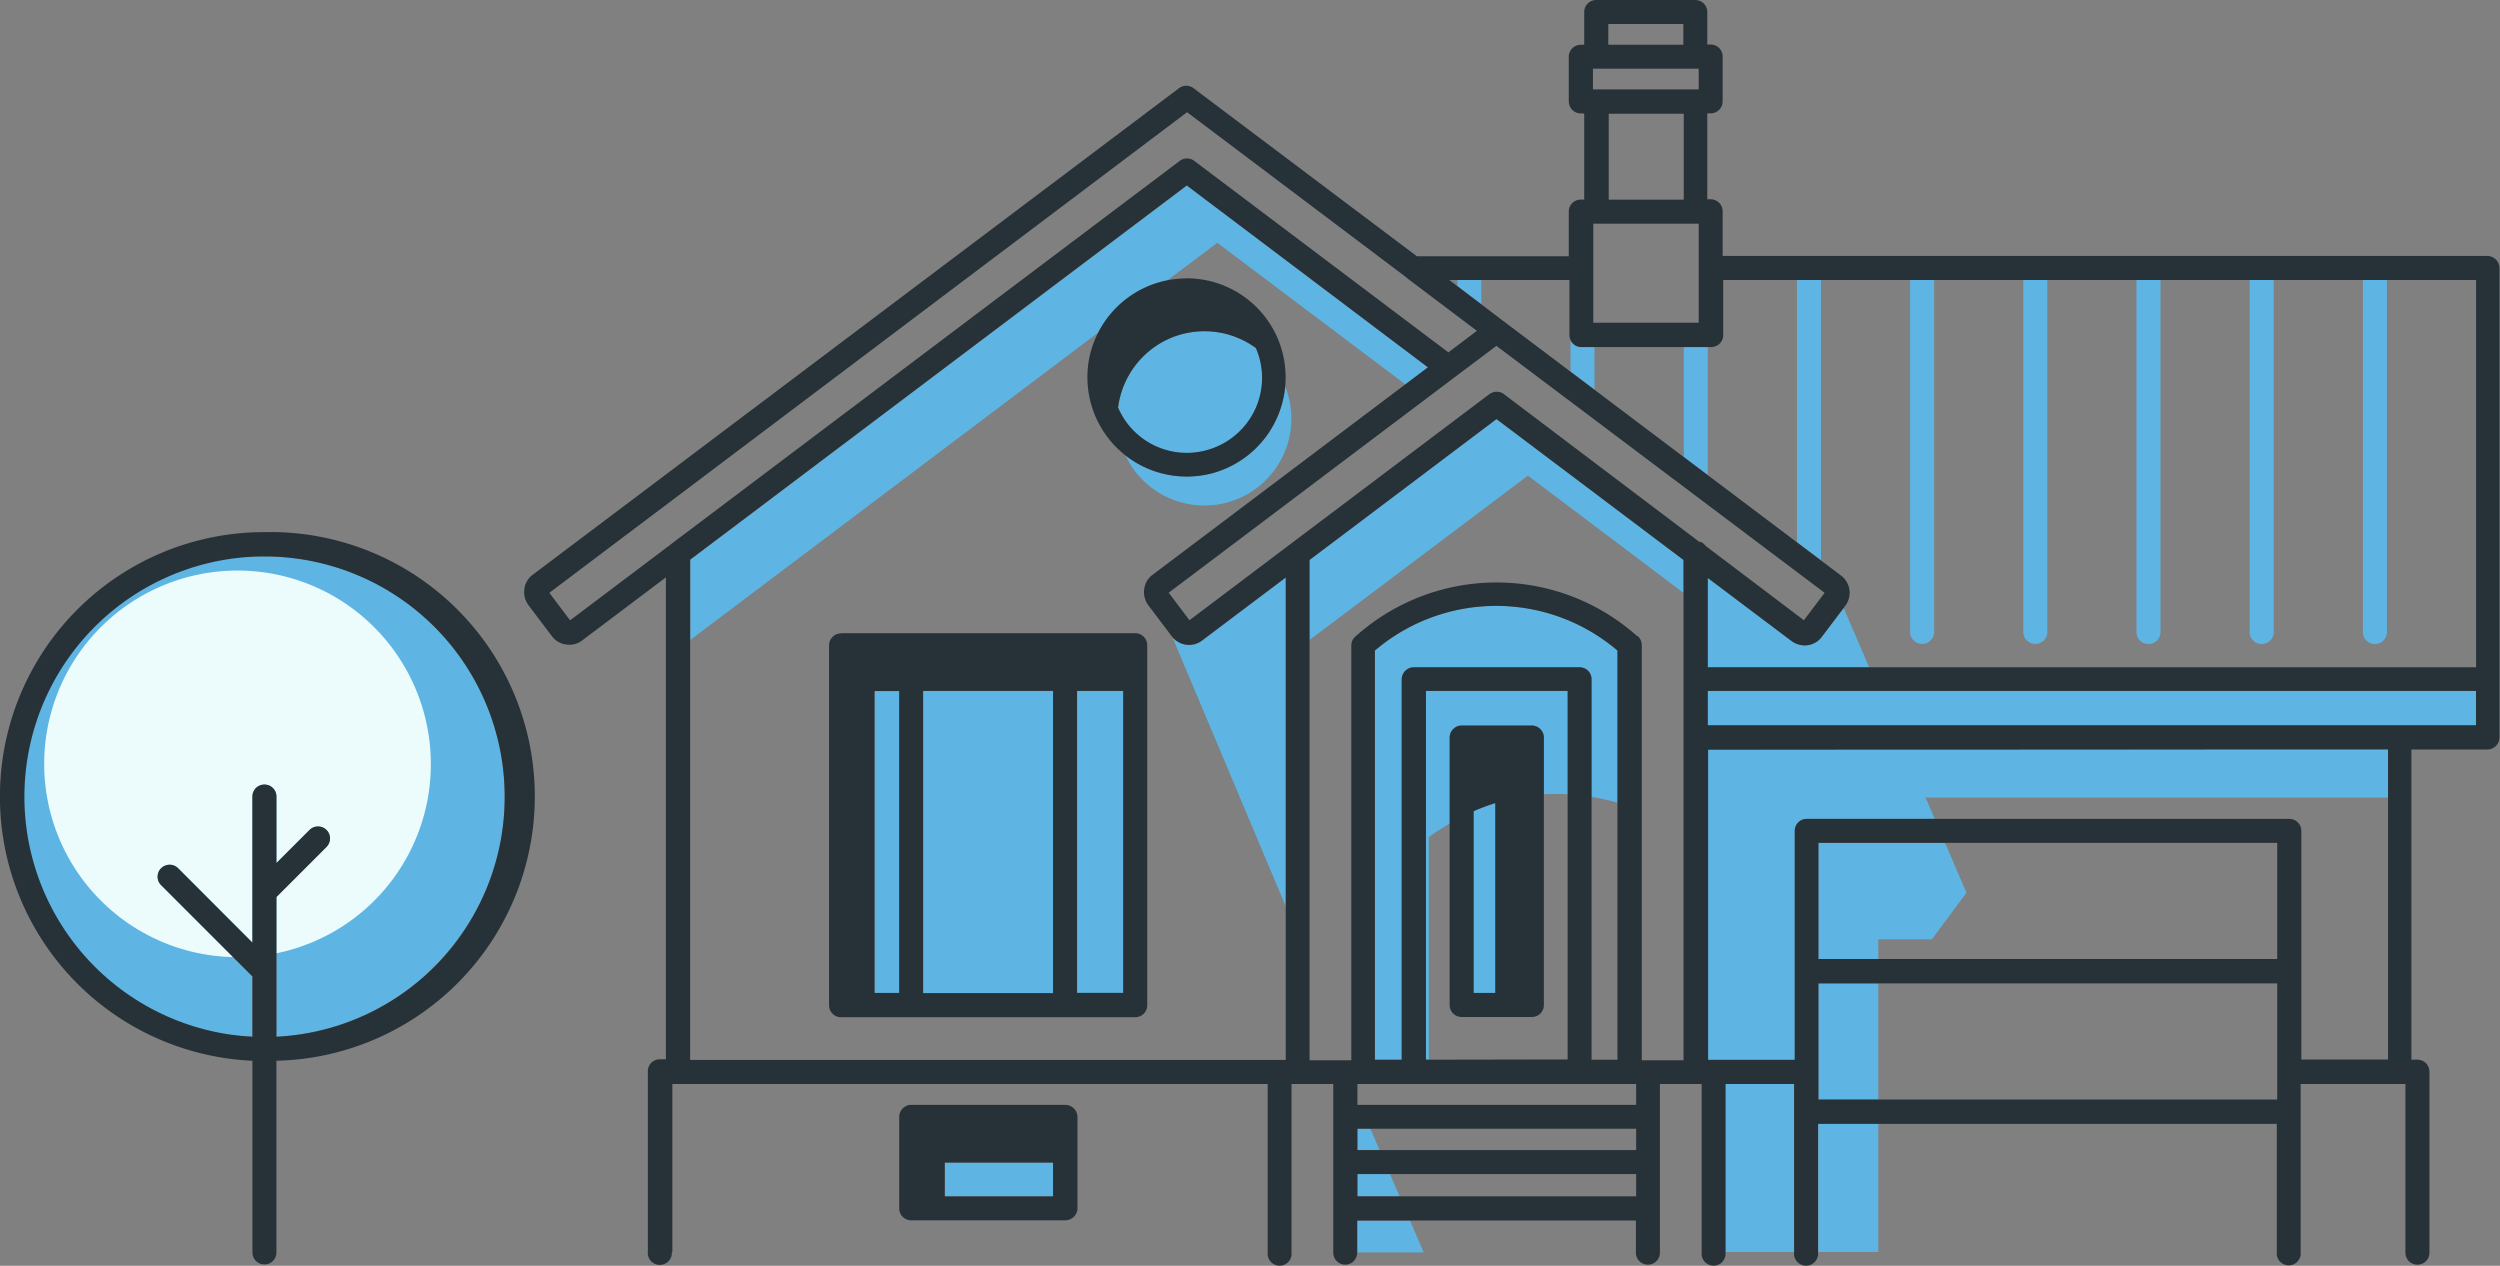
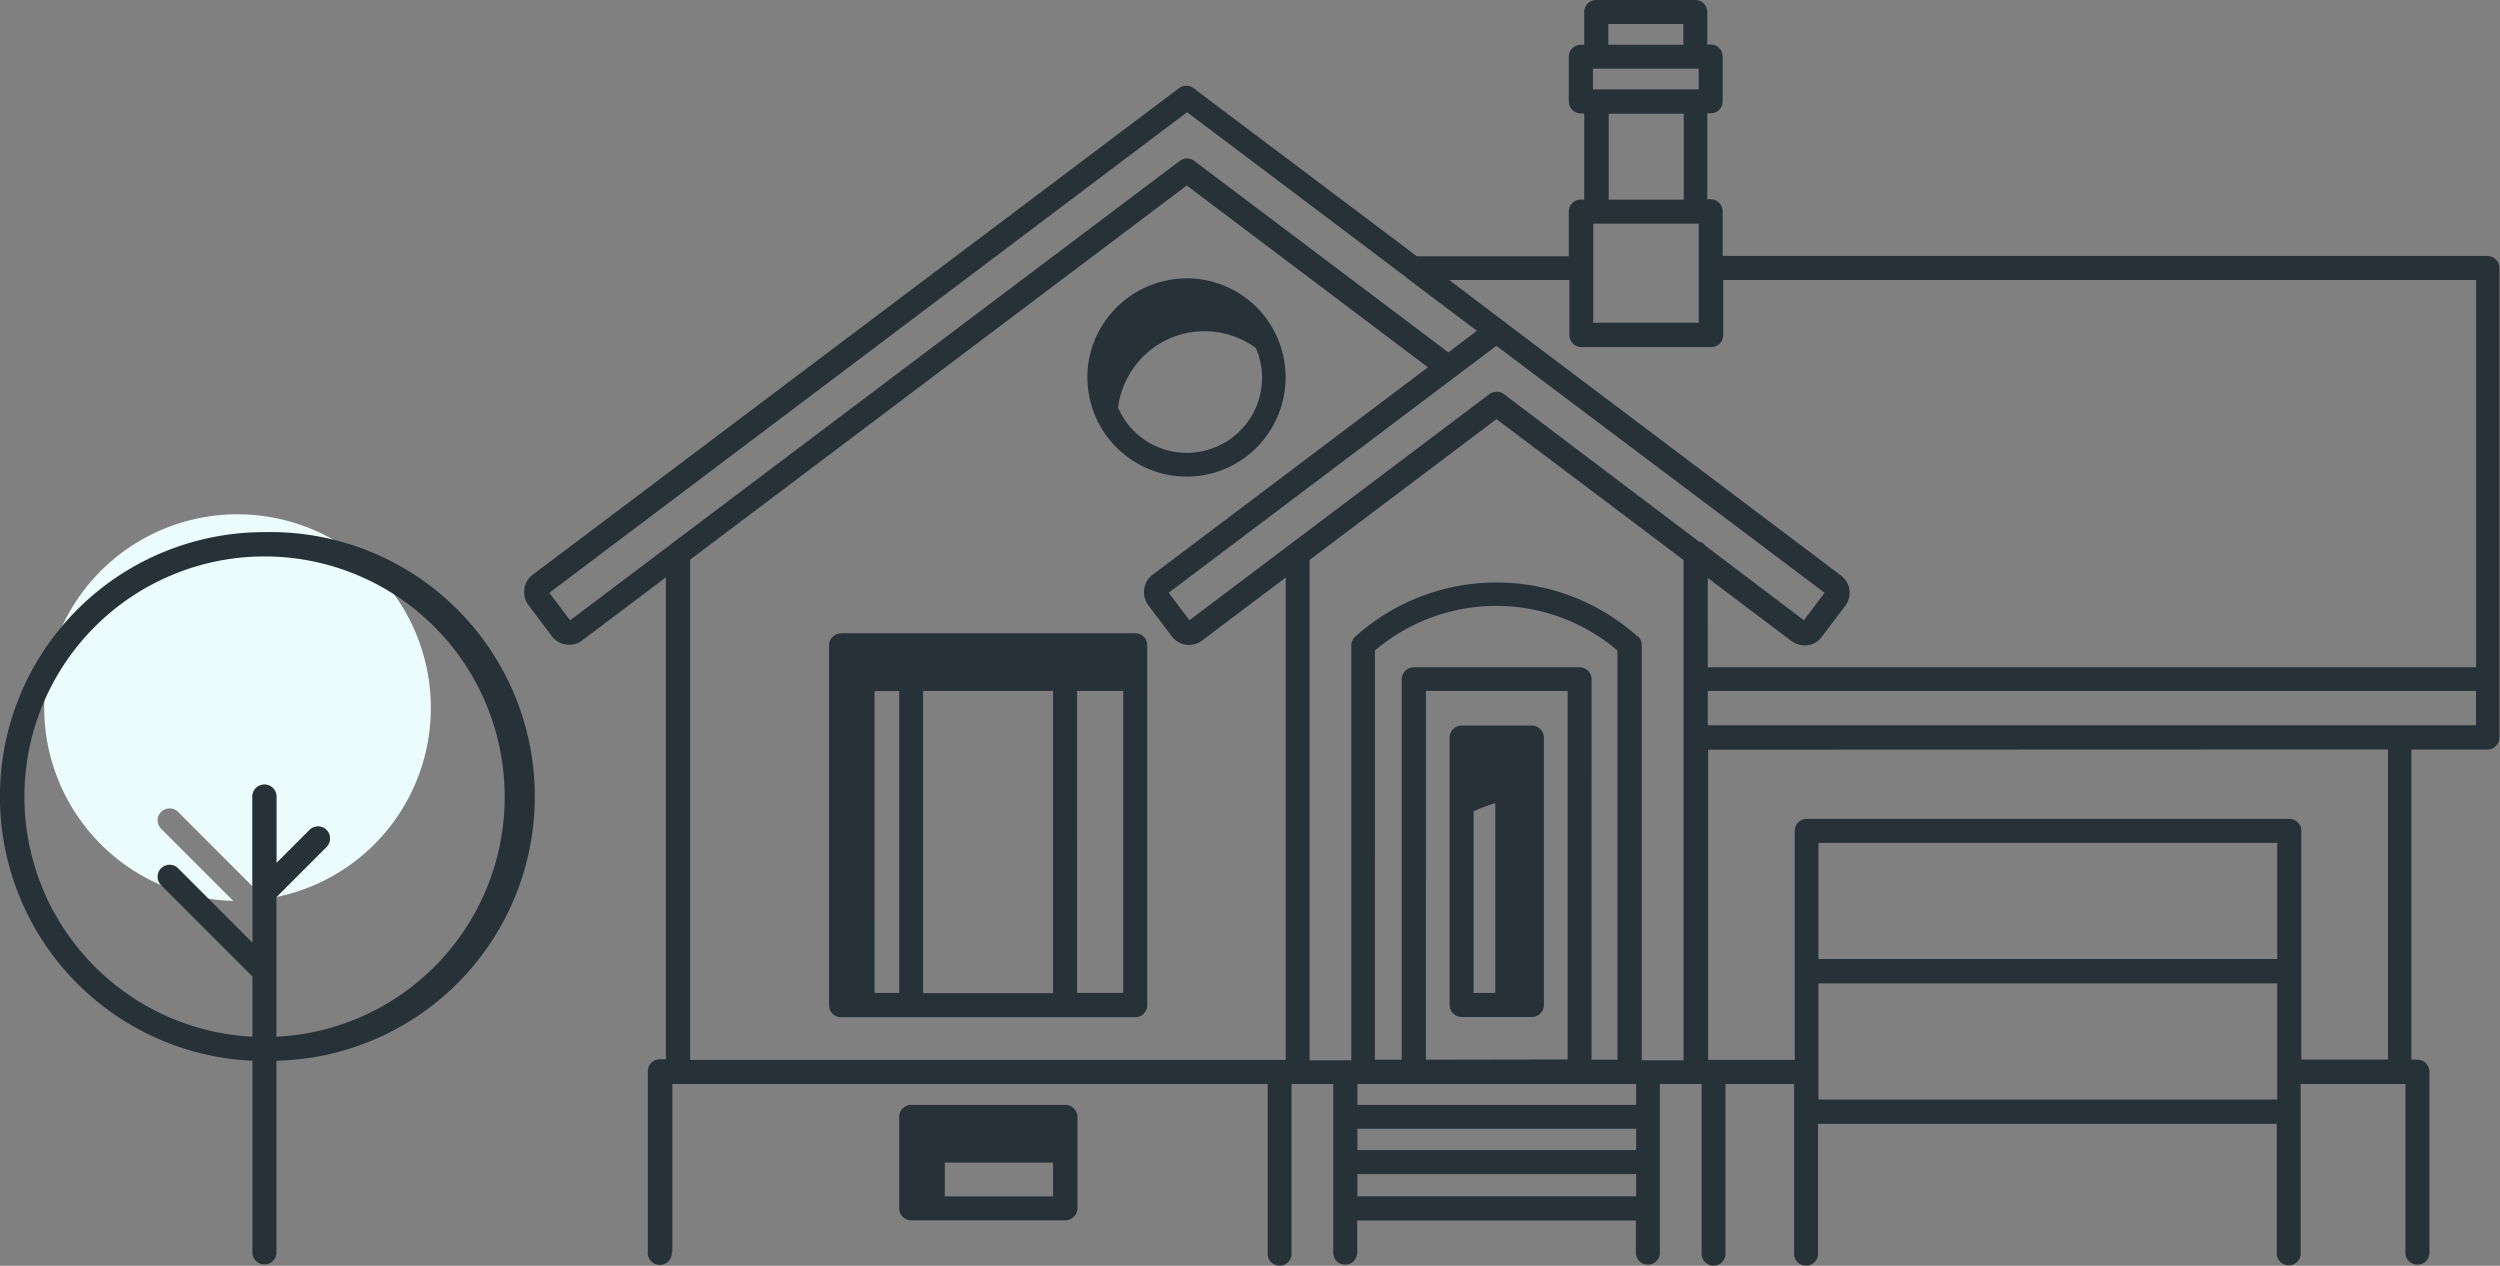
<svg xmlns="http://www.w3.org/2000/svg" data-name="Layer 1" viewBox="0 0 306.13 155">
  <rect x="0" y="0" width="306.13" height="155" fill="#808080" stroke="none" />
-   <path fill="#5eb5e4" d="M53.94 117.58a29.43 29.43 0 0 1-20.1 9.37v-17.11l6.13-6.13c.27-.27.43-.65.43-1.04s-.16-.76-.43-1.04c-.28-.28-.65-.43-1.04-.43s-.76.15-1.04.43l-4.05 4.05v-8.14a1.46 1.46 0 0 0-1.47-1.47 1.46 1.46 0 0 0-1.47 1.47v17.87l-9.1-9.11c-.28-.27-.65-.43-1.04-.43a1.46 1.46 0 0 0-1.36.9 1.51 1.51 0 0 0 0 1.12c.08.18.18.34.32.47l11.18 11.18v7.38a29.4 29.4 0 0 1 1.47-58.79 29.41 29.41 0 0 1 21.57 49.42Zm127.45-83.29h-2.93v.73l2.93 2.23v-2.96Zm-43.79 2.55a12.08 12.08 0 0 1 5.34-2.51l6.12-4.6 23.04 17.34 2.77-2.08-29.53-22.27-60.81 45.82v9.82l49.98-37.66c.76-1.47 1.8-2.79 3.1-3.85Zm42.32-5.46h-.09.18-.09Zm-64.23 115.11h13.26v-4.13h-13.26v4.13ZM195.26 42.5h-1.61a1.46 1.46 0 0 1-1.34-.87v3.87l2.94 2.22V42.5Zm-88.17 79.09h3.02V84.62h-3.02v36.97Zm46.14-79.33c-.33-.22-.68-.41-1.03-.59l-.4-.19c-.27-.12-.55-.23-.83-.33l-.6-.19-.51-.13c-.32-.07-.64-.13-.96-.17l-.43-.05c-.35-.03-.71-.05-1.06-.05l-.38.02c-.31.01-.63.04-.94.08l-.32.05a9.06 9.06 0 0 0-1.21.26 10.59 10.59 0 0 0-7.64 8.93 9.19 9.19 0 0 0 16.91-7.21c-.14-.1-.26-.22-.4-.31l-.19-.12Zm96 36.59a1.48 1.48 0 0 0 1.47-1.35V34.29h-2.94V77.5a1.47 1.47 0 0 0 1.47 1.35Zm27.72.01a1.48 1.48 0 0 0 1.47-1.35V34.29h-2.94v43.22a1.47 1.47 0 0 0 1.47 1.35Zm-51.19-4.39-2.65 3.5a2.6 2.6 0 0 1-1.75 1.03 2.68 2.68 0 0 1-1.97-.5l-10.25-7.72v10.94h19.75l-3.13-7.25Zm37.33 4.39a1.48 1.48 0 0 0 1.47-1.35V34.29h-2.94v43.22a1.47 1.47 0 0 0 1.47 1.35Zm27.72 0a1.48 1.48 0 0 0 1.47-1.35V34.29h-2.94v43.22a1.47 1.47 0 0 0 1.47 1.35Zm-177.77 42.75h15.91V84.62h-15.91v36.99Zm122.33-42.76a1.48 1.48 0 0 0 1.47-1.35V34.29h-2.94V77.5a1.47 1.47 0 0 0 1.47 1.35Zm-12.39-44.56h-2.94v32.09l2.94 2.22V34.29Zm-13.86 8.21h-2.94v13.45l2.94 2.22V42.51Zm2.2 110.8h8.4v-20.56h-8.4v20.56Zm11.34 0H230v-15.68h-7.34v15.68Zm-62.31-84.73v9.8l26.75-20.13 19.04 14.35v-4.03l-22.9-17.25-22.89 17.25Zm8.01 11.09v50.11h3.28V83.18c0-.39.16-.76.44-1.04a1.5 1.5 0 0 1 1.04-.43h20.3a1.46 1.46 0 0 1 1.47 1.47v14.4c1.07.17 2.13.41 3.17.71V79.66a22.89 22.89 0 0 0-29.7 0Zm54.31 54.98H230v-14.22h-7.33v14.22Zm-90.78-13.05h5.65V84.62h-5.65v36.97Zm77.23-36.98v4.2h94.07v-4.2h-94.07Zm.04 45.16h10.61v-28.03c0-.2.04-.39.11-.57.07-.18.18-.34.32-.48.14-.14.3-.25.48-.32s.37-.11.57-.11h15.66l-1.12-2.59h56.63v-5.92l-83.26.03v37.98Zm13.51-26.56v14.22H230v-2.41h6.56l4.24-5.71-2.63-6.1h-15.5Zm-67.28-50.24a12.2 12.2 0 0 1-17.55 2.83 10.58 10.58 0 0 0 5.54 5.28 10.65 10.65 0 0 0 13.99-13.78 12.23 12.23 0 0 1-1.99 5.67Zm10.82 96.5v3.89h8.13l-1.68-3.89h-6.45Zm-19.95-70.59c-.34.09-.69.1-1.03.05a2.5 2.5 0 0 1-1.69-.97L157.45 111V70.7l-10.25 7.72c-.28.21-.6.36-.93.45Zm28.35 50.89h.35v-27.26c.82-.6 1.68-1.15 2.56-1.66V90.32a1.5 1.5 0 0 1 1.47-1.48h8.6c.39 0 .76.16 1.04.44s.43.65.43 1.04v6.94c.97-.05 1.94-.05 2.91 0V84.61h-17.35v45.16Zm-8.39 16.72h5.16l-1.17-2.72h-3.98v2.72Zm14.23-24.9h2.65V98.33c-.9.29-1.78.62-2.65.99v22.26Zm-14.23 16.62v2.61h2.71l-1.13-2.61h-1.59Z" />
-   <path fill="#ecfcfc" fill-rule="evenodd" d="M33.85 109.84v6.89a23.64 23.64 0 0 0 18.46-18.57 23.73 23.73 0 0 0-10.07-24.3 23.67 23.67 0 1 0-13.68 43.34l-8.83-8.83a1.46 1.46 0 0 1-.32-1.59 1.5 1.5 0 0 1 1.36-.9c.39 0 .76.15 1.04.43l9.1 9.11V97.55a1.46 1.46 0 0 1 1.47-1.47 1.46 1.46 0 0 1 1.47 1.47v8.14l4.05-4.05c.28-.28.65-.43 1.04-.43a1.46 1.46 0 0 1 1.47 1.47c0 .39-.16.76-.43 1.04l-6.13 6.13Z" />
+   <path fill="#ecfcfc" fill-rule="evenodd" d="M33.85 109.84a23.64 23.64 0 0 0 18.46-18.57 23.73 23.73 0 0 0-10.07-24.3 23.67 23.67 0 1 0-13.68 43.34l-8.83-8.83a1.46 1.46 0 0 1-.32-1.59 1.5 1.5 0 0 1 1.36-.9c.39 0 .76.15 1.04.43l9.1 9.11V97.55a1.46 1.46 0 0 1 1.47-1.47 1.46 1.46 0 0 1 1.47 1.47v8.14l4.05-4.05c.28-.28.65-.43 1.04-.43a1.46 1.46 0 0 1 1.47 1.47c0 .39-.16.76-.43 1.04l-6.13 6.13Z" />
  <path fill="#263238" d="M30.91 97.54a1.46 1.46 0 0 1 1.47-1.47 1.46 1.46 0 0 1 1.47 1.47v8.14l4.05-4.05c.28-.28.65-.43 1.04-.43a1.46 1.46 0 0 1 1.47 1.47c0 .39-.16.76-.43 1.04l-6.13 6.13v17.11a29.38 29.38 0 0 0 27.94-30.11 29.4 29.4 0 0 0-49.95-20.32 29.43 29.43 0 0 0 19.07 50.43v-7.38l-11.18-11.18c-.14-.13-.25-.3-.32-.47-.08-.18-.11-.37-.11-.56s.04-.38.11-.56c.07-.18.18-.34.32-.48.28-.27.65-.43 1.04-.43s.76.15 1.04.43l9.1 9.11V97.56Zm2.94 32.35v23.47a1.46 1.46 0 0 1-1.47 1.47 1.46 1.46 0 0 1-1.47-1.47v-23.47A32.36 32.36 0 0 1 0 96.81a32.36 32.36 0 0 1 32.38-31.65 32.36 32.36 0 0 1 1.47 64.73Zm95.1 12.47v4.14h-13.26v-4.14h13.26Zm45.66-12.59V84.61h17.35v45.12l-17.35.03Zm12.97-5.24a1.46 1.46 0 0 0 1.47-1.47V90.32c0-.39-.15-.76-.43-1.04a1.51 1.51 0 0 0-1.04-.44h-8.6c-.39 0-.76.16-1.04.44s-.43.65-.43 1.04v32.74a1.46 1.46 0 0 0 1.47 1.47h8.6Zm-4.48-2.94h-2.65V99.33a24.8 24.8 0 0 1 2.65-.99v23.26Zm11.79 8.18V83.18a1.46 1.46 0 0 0-1.47-1.47h-20.3c-.39 0-.76.15-1.04.43s-.43.65-.44 1.04v46.59h-3.28V79.66a22.9 22.9 0 0 1 29.7 0v50.11h-3.17Zm-83.31 5.52c-.39 0-.76.16-1.04.44a1.5 1.5 0 0 0-.43 1.04v11.19a1.46 1.46 0 0 0 1.47 1.47h18.88a1.5 1.5 0 0 0 1.48-1.47v-11.19a1.51 1.51 0 0 0-1.48-1.48h-18.88Zm88.77 0h-34.13v-2.55h34.13v2.59-.04Zm0 5.54h-34.13v-2.61h34.13v2.61Zm0 5.66h-34.13v-2.72h34.13v2.72Zm-90.24-24.9h-3.02V84.62h3.02v36.97Zm21.78-36.98h5.65v36.97h-5.65V84.61Zm-2.94 37h-15.91v-37h15.91v37Zm-25.97-44.05c-.19 0-.38.04-.56.11a1.55 1.55 0 0 0-.79.8c-.07.18-.11.37-.11.56v44.06c0 .19.04.38.11.56.07.18.18.34.32.48s.3.24.47.32c.18.07.37.11.56.11h36.03a1.46 1.46 0 0 0 1.47-1.47V79.01a1.46 1.46 0 0 0-1.47-1.47h-36.03v.02Zm42.32-43.47a12.18 12.18 0 0 0-11.92 9.77 12.17 12.17 0 0 0 15.43 13.99 12.17 12.17 0 0 0 8.56-12.81A12.1 12.1 0 0 0 149.94 35a12.11 12.11 0 0 0-4.64-.92Zm12.14 36.69v59.01H84.51V68.53l60.81-45.82 29.53 22.27-33.72 25.41a2.54 2.54 0 0 0-1.02 1.75 2.68 2.68 0 0 0 .5 1.97l2.87 3.8a2.67 2.67 0 0 0 2.78.98c.34-.09.66-.24.93-.45l10.25-7.72v.07Zm50.71-4.38-23.98-18.13c-.26-.2-.57-.3-.9-.3s-.64.11-.9.3L158.1 66.56l-.13.1-12.32 9.29-2.54-3.37 35.1-26.45 5.03-3.78 40.19 30.24-2.54 3.36-12.03-9.1a1.52 1.52 0 0 0-.69-.53l-.03.09Zm-7.66 11.51a25.86 25.86 0 0 0-34.48 0c-.17.14-.31.31-.4.51-.1.2-.14.42-.14.64v50.77h-5.11V68.57l22.89-17.25 22.9 17.25v61.26h-5.11V79.01c0-.22-.05-.44-.14-.64-.09-.2-.23-.37-.4-.51v.05Zm78.36 39.52h-56.18v-14.22h56.18v14.22Zm0 17.21h-56.18v-14.22h56.18v14.22Zm24.34-50.03v4.2h-94.07v-4.2h94.07Zm-10.77 7.15v37.98H281.8v-27.99c0-.19-.04-.39-.11-.57s-.18-.34-.32-.48a1.4 1.4 0 0 0-.48-.32 1.55 1.55 0 0 0-.56-.11h-59.08c-.2 0-.39.04-.57.11a1.4 1.4 0 0 0-.48.32c-.14.14-.25.3-.32.48s-.11.37-.11.57v28.03h-10.61V91.8l83.26-.03Zm-97.36-80.81V8.41h12.95v2.54h-12.95Zm11.07-5.47h-9.19V2.94h9.19v2.54Zm1.88 21.88v12.16H195.1V27.39h12.95l-.04-.03Zm-1.83-2.91h-9.19V13.93h9.19v10.52Zm-33.91 9.59 8.58 6.47-3.49 2.64-31.11-23.44a1.47 1.47 0 0 0-1.8 0l-62.2 46.86-.12.1-12.32 9.29-2.54-3.37 78.09-58.85 26.79 20.18.12.09v.03Zm5.22.25h14.69v6.74c0 .39.16.76.43 1.04s.65.43 1.04.43h15.89a1.51 1.51 0 0 0 1.04-.43c.14-.14.25-.3.32-.48.08-.18.11-.37.11-.56v-6.74h92.19v47.42h-94.08V70.77l10.25 7.72c.28.21.6.36.93.45a2.6 2.6 0 0 0 2.79-.97l2.87-3.79a2.65 2.65 0 0 0-.53-3.71l-41.24-31.08-6.72-5.1ZM136.91 49.9a10.74 10.74 0 0 1 6.35-8.47 10.7 10.7 0 0 1 10.52 1.18 9.16 9.16 0 0 1-4.8 12.08 9.16 9.16 0 0 1-12.08-4.8ZM82.33 153.35v-20.61h72.9v20.65c-.02.2 0 .41.07.6s.17.37.31.52c.14.15.31.27.49.35a1.52 1.52 0 0 0 1.18 0c.19-.08.36-.2.49-.35.14-.15.24-.33.31-.52s.09-.4.07-.6v-20.65h5.11v20.65c0 .19.04.38.11.56.07.18.18.34.32.48s.3.24.47.32c.18.07.37.11.56.11s.38-.04.56-.11c.18-.07.34-.18.48-.32s.24-.3.32-.48c.07-.18.11-.37.11-.56v-3.93h34.13v3.93a1.46 1.46 0 0 0 1.47 1.47 1.46 1.46 0 0 0 1.47-1.47v-20.65h5.11v20.65c-.02.2 0 .41.07.6s.17.37.31.52c.14.15.31.27.49.35a1.52 1.52 0 0 0 1.18 0c.19-.08.36-.2.49-.35.14-.15.24-.33.31-.52s.09-.4.07-.6v-20.65h8.4v20.65c-.02.2 0 .41.07.6s.17.37.31.52c.14.15.31.27.49.35a1.53 1.53 0 0 0 1.19 0c.18-.08.36-.2.49-.35.14-.15.24-.33.31-.52s.09-.4.07-.6v-15.77h56.18v15.73c-.02.2 0 .41.07.6s.17.37.31.52c.14.15.31.27.49.35a1.52 1.52 0 0 0 1.18 0c.19-.08.35-.2.49-.35.14-.15.24-.33.31-.52s.09-.4.07-.6v-20.61h12.83v20.65a1.46 1.46 0 0 0 1.47 1.47 1.46 1.46 0 0 0 1.47-1.47v-22.16c0-.39-.16-.76-.43-1.04a1.5 1.5 0 0 0-1.04-.43h-.74V91.78h9.31a1.5 1.5 0 0 0 1.48-1.47V32.82a1.51 1.51 0 0 0-1.48-1.48h-93.65v-5.47c0-.19-.04-.38-.11-.56a1.4 1.4 0 0 0-.32-.48c-.14-.14-.3-.24-.48-.32a1.56 1.56 0 0 0-.57-.11h-.4V13.88h.4c.2 0 .39-.04.57-.11.18-.07.34-.18.48-.32.14-.14.25-.3.32-.48s.11-.37.11-.57V6.93c0-.19-.04-.39-.11-.57a1.4 1.4 0 0 0-.32-.48 1.4 1.4 0 0 0-.48-.32 1.56 1.56 0 0 0-.57-.11h-.4V1.48c0-.19-.04-.39-.11-.57a1.4 1.4 0 0 0-.32-.48 1.4 1.4 0 0 0-.48-.32 1.55 1.55 0 0 0-.56-.11h-12.12c-.19 0-.39.04-.57.11-.18.07-.34.18-.48.32s-.25.3-.32.48-.11.37-.11.57v4h-.42a1.51 1.51 0 0 0-1.04.43c-.14.14-.24.3-.32.48s-.11.37-.11.56v5.47a1.5 1.5 0 0 0 .91 1.36c.18.07.37.11.56.11h.42v10.55h-.42a1.46 1.46 0 0 0-1.47 1.47v5.47h-18.6L146.15 10.8c-.26-.2-.57-.3-.89-.3s-.64.11-.89.3L65.23 70.38a2.54 2.54 0 0 0-1.02 1.75 2.68 2.68 0 0 0 .5 1.97l2.87 3.8a2.54 2.54 0 0 0 1.75 1.02 2.51 2.51 0 0 0 1.96-.5l10.25-7.72v59.01h-.74a1.46 1.46 0 0 0-1.47 1.47v22.12c-.02.2 0 .41.07.6s.17.37.31.52c.14.15.31.27.49.35a1.52 1.52 0 0 0 1.68-.35c.14-.15.24-.33.31-.52s.09-.4.07-.6v.04ZM184.44 39.59c-.08-.1-.16-.19-.26-.26l.26.26Zm-37.92-28.57c-.08-.1-.16-.19-.26-.27l.26.27Z" />
</svg>